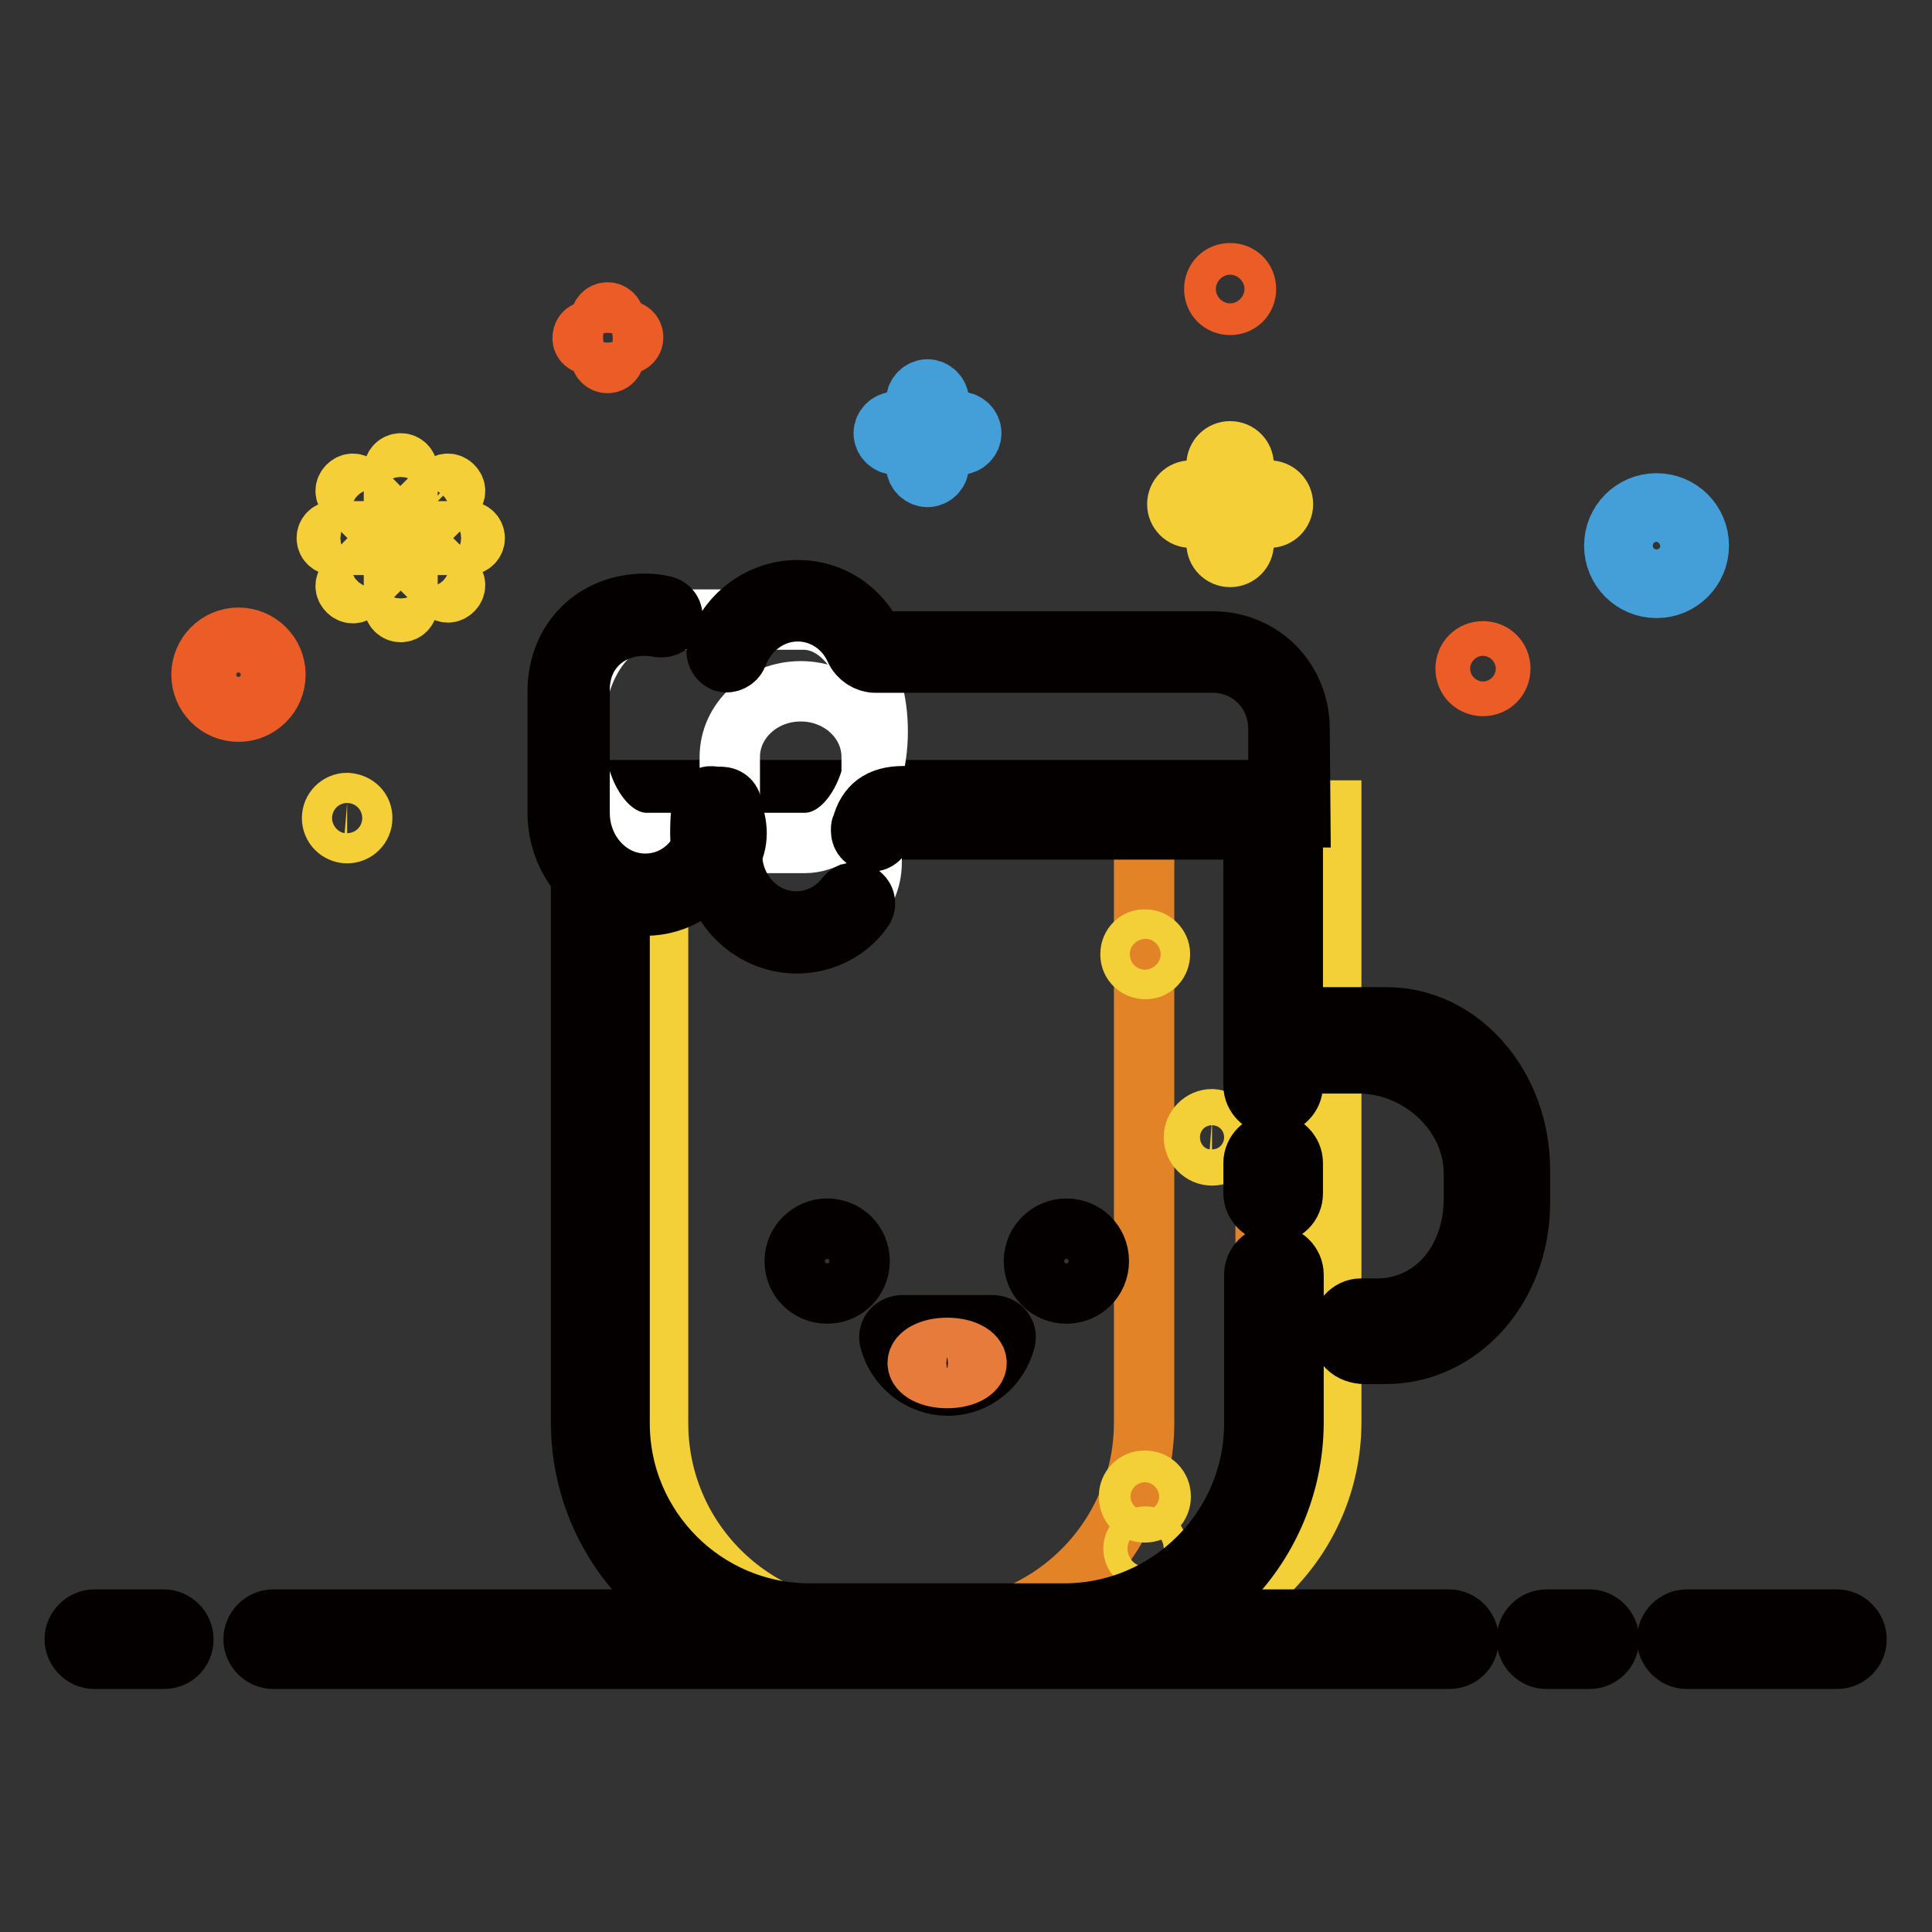
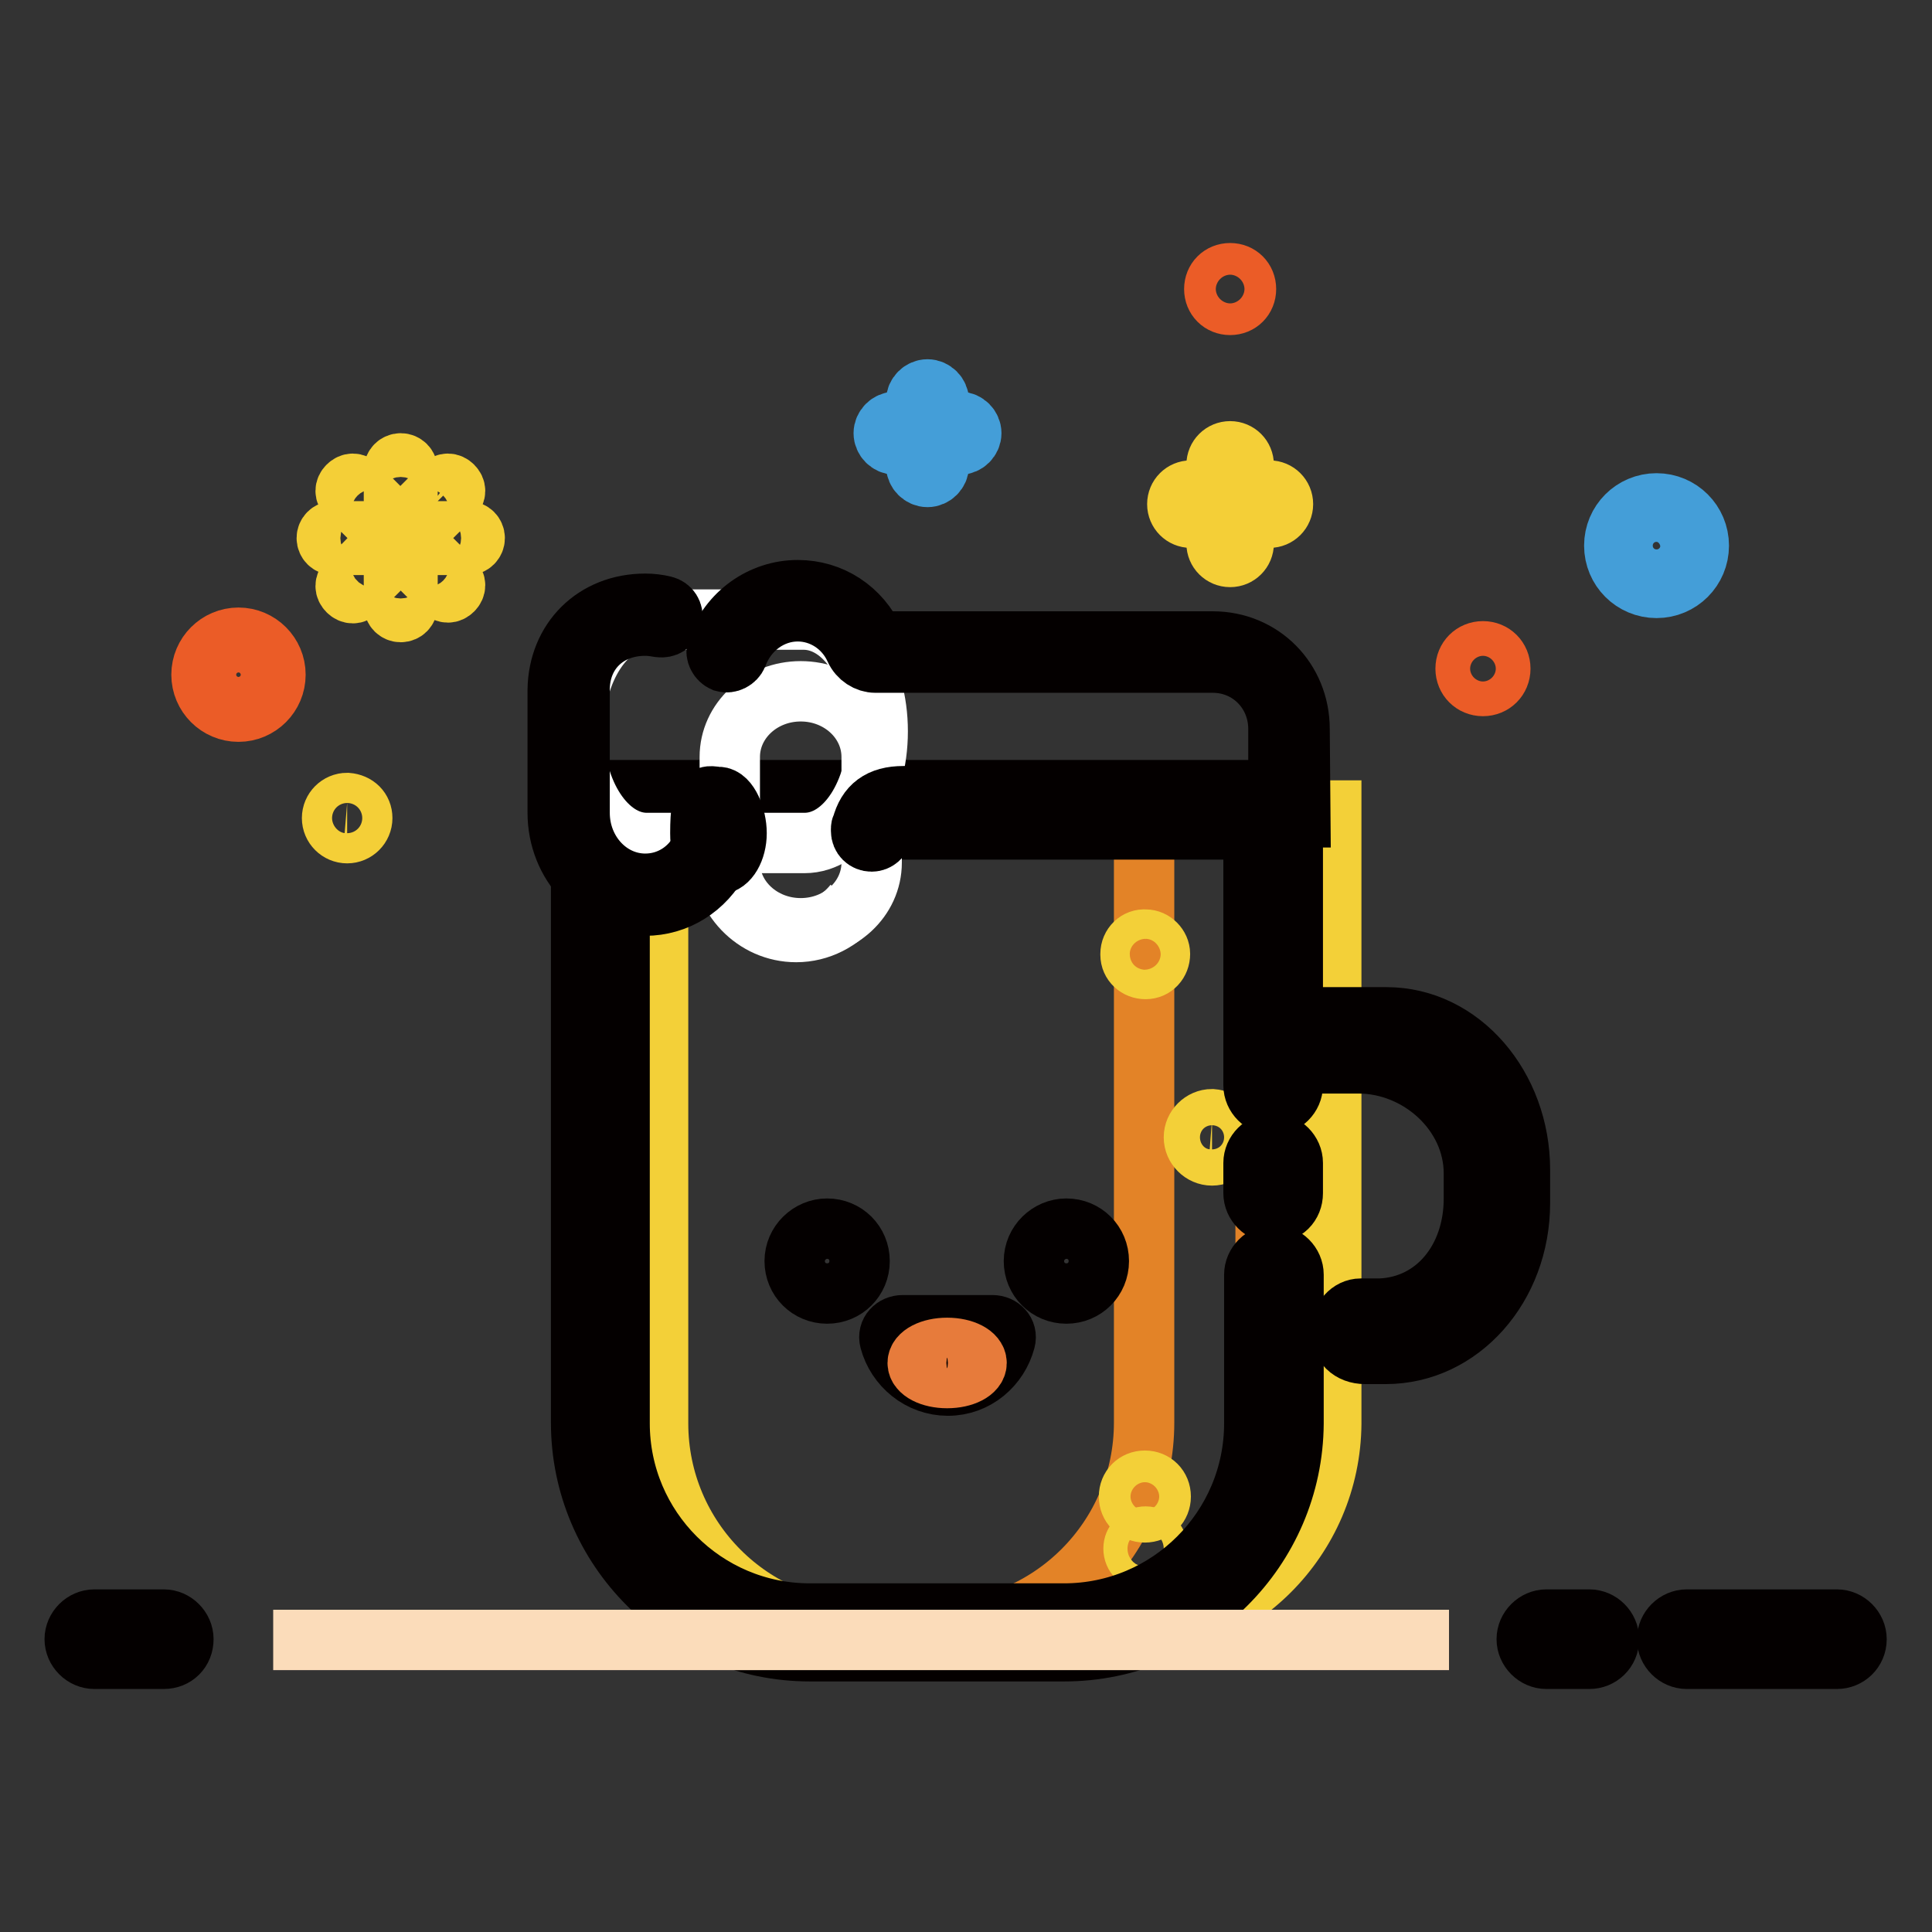
<svg xmlns="http://www.w3.org/2000/svg" version="1.1" x="0px" y="0px" viewBox="0 0 256 256" enable-background="new 0 0 256 256" xml:space="preserve">
  <rect x="0" y="0" width="256" height="256" fill="#333333" stroke="none" />
  <g>
    <path stroke-width="8" fill-opacity="0" stroke="#f3d038" d="M148.6,216.3h-33.7c-15.3,0-27.7-12.4-27.7-27.7v-81.2h89.2v81.2C176.3,203.9,163.9,216.3,148.6,216.3 L148.6,216.3z" />
    <path stroke-width="8" fill-opacity="0" stroke="#e38327" d="M151.6,107.3v81.2c0,15.3-12.4,27.7-27.7,27.7H140c15.3,0,27.7-12.4,27.7-27.7v-81.2H151.6z" />
    <path stroke-width="8" fill-opacity="0" stroke="#f3d038" d="M153.7,126.4c0,1.1-0.8,2-1.9,2s-2-0.8-2-1.9c0,0,0-0.1,0-0.1c0-1.1,0.9-2,2-1.9 C152.8,124.5,153.7,125.4,153.7,126.4z M163,150.7c0,1.3-1.1,2.4-2.4,2.4l0,0c-1.3,0-2.4-1.1-2.4-2.4c0-1.3,1.1-2.4,2.4-2.4 C161.9,148.4,163,149.4,163,150.7C163,150.7,163,150.7,163,150.7z" />
    <path stroke-width="8" fill-opacity="0" stroke="#f3d038" d="M149.6,198.3c0,1.2,0.9,2.1,2.1,2.1s2.1-0.9,2.1-2.1s-0.9-2.1-2.1-2.1S149.6,197.1,149.6,198.3z" />
-     <path stroke-width="8" fill-opacity="0" stroke="#f3d038" d="M153.4,205.2c0,0.9-0.7,1.6-1.6,1.6c0,0,0,0,0,0c-0.9,0-1.6-0.7-1.6-1.6s0.7-1.6,1.6-1.6 C152.6,203.6,153.4,204.3,153.4,205.2z" />
+     <path stroke-width="8" fill-opacity="0" stroke="#f3d038" d="M153.4,205.2c0,0.9-0.7,1.6-1.6,1.6c0,0,0,0,0,0c-0.9,0-1.6-0.7-1.6-1.6s0.7-1.6,1.6-1.6 C152.6,203.6,153.4,204.3,153.4,205.2" />
    <path stroke-width="8" fill-opacity="0" stroke="#040000" d="M141,218.8h-33.7c-16.7,0-30.3-13.6-30.3-30.3v-83.8h94.3v39.1c0,1.4-1.2,2.6-2.6,2.6l0,0 c-1.4,0-2.6-1.2-2.6-2.6c0,0,0,0,0,0v-33.9h-84v78.7c0,13.9,11.3,25.2,25.2,25.2H141c13.9,0,25.2-11.3,25.2-25.2v-19.7 c0-1.4,1.2-2.6,2.6-2.6l0,0c1.4,0,2.6,1.2,2.6,2.6v0v19.7C171.3,205.3,157.7,218.8,141,218.8L141,218.8z" />
    <path stroke-width="8" fill-opacity="0" stroke="#040000" d="M168.7,160.7c-1.4,0-2.6-1.2-2.6-2.6c0,0,0,0,0,0v-4c0-1.4,1.2-2.6,2.6-2.6l0,0c1.4,0,2.6,1.2,2.6,2.6l0,0 v4C171.3,159.6,170.2,160.7,168.7,160.7z" />
-     <path stroke-width="8" fill-opacity="0" stroke="#fbdcba" d="M223.5,217.3h19.9" />
    <path stroke-width="8" fill-opacity="0" stroke="#040000" d="M243.4,219.8h-19.9c-1.4,0-2.6-1.2-2.6-2.6l0,0c0-1.4,1.2-2.6,2.6-2.6l0,0h19.9c1.4,0,2.6,1.2,2.6,2.6l0,0 C246,218.7,244.8,219.8,243.4,219.8z" />
    <path stroke-width="8" fill-opacity="0" stroke="#fbdcba" d="M204.9,217.3h5.7" />
    <path stroke-width="8" fill-opacity="0" stroke="#040000" d="M210.6,219.8h-5.7c-1.4,0-2.6-1.2-2.6-2.6l0,0c0-1.4,1.2-2.6,2.6-2.6l0,0h5.7c1.4,0,2.6,1.2,2.6,2.6l0,0 C213.2,218.7,212,219.8,210.6,219.8L210.6,219.8z" />
    <path stroke-width="8" fill-opacity="0" stroke="#fbdcba" d="M36.2,217.3H192" />
-     <path stroke-width="8" fill-opacity="0" stroke="#040000" d="M192,219.8H36.2c-1.4,0-2.6-1.2-2.6-2.6l0,0c0-1.4,1.2-2.6,2.6-2.6h0H192c1.4,0,2.6,1.2,2.6,2.6l0,0 C194.6,218.7,193.5,219.8,192,219.8z" />
    <path stroke-width="8" fill-opacity="0" stroke="#fbdcba" d="M12.6,217.3h9.2" />
    <path stroke-width="8" fill-opacity="0" stroke="#040000" d="M21.7,219.8h-9.2c-1.4,0-2.6-1.2-2.6-2.6l0,0c0-1.4,1.2-2.6,2.6-2.6c0,0,0,0,0,0h9.2c1.4,0,2.6,1.2,2.6,2.6 l0,0C24.3,218.7,23.2,219.8,21.7,219.8z" />
    <path stroke-width="8" fill-opacity="0" stroke="#eb5c27" d="M160.9,38.3c0,1.2,0.9,2.1,2.1,2.1s2.1-0.9,2.1-2.1c0-1.2-0.9-2.1-2.1-2.1S160.9,37.1,160.9,38.3z" />
    <path stroke-width="8" fill-opacity="0" stroke="#eb5c27" d="M198.8,88.6c0,1.3-1,2.3-2.3,2.3s-2.3-1-2.3-2.3c0-1.3,1-2.3,2.3-2.3S198.8,87.3,198.8,88.6z" />
    <path stroke-width="8" fill-opacity="0" stroke="#f4cf37" d="M48,108.4c0,1.1-0.9,2-2,2c-1.1,0-2-0.9-2-2c0,0,0,0,0,0c0-1.1,0.9-2,2-2C47.2,106.5,48,107.3,48,108.4z" />
    <path stroke-width="8" fill-opacity="0" stroke="#eb5c27" d="M31.6,94.3c-2.7,0-4.9-2.2-4.9-4.9c0-2.7,2.2-4.9,4.9-4.9c2.7,0,4.9,2.2,4.9,4.9 C36.5,92.1,34.3,94.3,31.6,94.3z M31.6,85.7c-2.1,0-3.7,1.7-3.7,3.7c0,2.1,1.7,3.7,3.7,3.7c2.1,0,3.7-1.7,3.7-3.7 C35.3,87.4,33.7,85.7,31.6,85.7z" />
    <path stroke-width="8" fill-opacity="0" stroke="#449ed8" d="M219.5,77.9c-3.1,0-5.6-2.5-5.6-5.6c0-3.1,2.5-5.6,5.6-5.6c3.1,0,5.6,2.5,5.6,5.6 C225.1,75.4,222.6,77.9,219.5,77.9z M219.5,67.8c-2.5,0-4.5,2-4.5,4.5c0,2.5,2,4.5,4.5,4.5c2.5,0,4.5-2,4.5-4.5 C223.9,69.8,221.9,67.8,219.5,67.8z M125.8,55.9c-0.8,0-1.4-0.6-1.4-1.4c0,0,0,0,0,0v-1.4c0-0.8-0.7-1.5-1.5-1.5c0,0,0,0,0,0 c-0.8,0-1.5,0.7-1.5,1.5v1.4c0,0.8-0.6,1.4-1.4,1.4h0h-1.4c-0.8,0-1.5,0.7-1.5,1.5c0,0.8,0.7,1.5,1.5,1.5h1.4 c0.8,0,1.4,0.6,1.4,1.4v0v1.4c0,0.8,0.7,1.5,1.5,1.5c0.8,0,1.5-0.7,1.5-1.5c0,0,0,0,0,0v-1.4c0-0.8,0.6-1.4,1.4-1.4c0,0,0,0,0,0 h1.4c0.8,0,1.5-0.7,1.5-1.5s-0.7-1.5-1.5-1.5H125.8z" />
-     <path stroke-width="8" fill-opacity="0" stroke="#eb5c27" d="M82.2,43.9c-0.4,0-0.8-0.3-0.8-0.8v0v-0.8c0-0.5-0.4-0.9-0.9-0.9s-0.9,0.4-0.9,0.9c0,0,0,0,0,0v0.8 c0,0.4-0.4,0.8-0.8,0.8h-0.8c-0.5,0-0.8,0.4-0.8,0.9c0,0.5,0.4,0.8,0.8,0.8h0.8c0.4,0,0.8,0.3,0.8,0.8l0,0v0.8 c0,0.5,0.4,0.9,0.9,0.9s0.9-0.4,0.9-0.9v-0.8c0-0.4,0.3-0.8,0.8-0.8c0,0,0,0,0,0H83c0.5,0,0.9-0.4,0.9-0.9c0-0.5-0.4-0.9-0.9-0.9 H82.2z" />
    <path stroke-width="8" fill-opacity="0" stroke="#f4cf37" d="M166.5,65c-0.9,0-1.7-0.7-1.7-1.7l0,0v-1.7c0-1-0.8-1.8-1.8-1.8c-1,0-1.8,0.8-1.8,1.8v1.7 c0,0.9-0.7,1.7-1.7,1.7c0,0,0,0,0,0h-1.7c-1,0-1.8,0.8-1.8,1.8c0,1,0.8,1.8,1.8,1.8l0,0h1.7c0.9,0,1.7,0.7,1.7,1.7c0,0,0,0,0,0V72 c0,1,0.8,1.8,1.8,1.8c1,0,1.8-0.8,1.8-1.8v0v-1.7c0-0.9,0.7-1.7,1.7-1.7c0,0,0,0,0,0h1.7c1,0,1.8-0.8,1.8-1.8c0,0,0,0,0,0 c0-1-0.8-1.8-1.8-1.8c0,0,0,0,0,0H166.5L166.5,65z" />
    <path stroke-width="8" fill-opacity="0" stroke="#f4cf37" d="M53.1,61.4c-0.5,0-0.9,0.4-0.9,0.9c0,0,0,0,0,0l0,4c0,0.5,0.4,0.9,0.9,0.9c0.5,0,0.9-0.4,0.9-0.9v-4 C54,61.8,53.6,61.4,53.1,61.4C53.1,61.4,53.1,61.4,53.1,61.4z M53.1,75.3c-0.5,0-0.9,0.4-0.9,0.9l0,4c0,0.5,0.4,0.9,0.9,0.9 c0,0,0,0,0,0c0.5,0,0.9-0.4,0.9-0.9c0,0,0,0,0,0v-4C54,75.7,53.6,75.3,53.1,75.3z M48.9,68.5c0.4,0.4,0.9,0.4,1.3,0c0,0,0,0,0,0 c0.4-0.4,0.4-0.9,0-1.3c0,0,0,0,0,0l-2.8-2.8c-0.4-0.4-0.9-0.4-1.3,0c0,0,0,0,0,0c-0.4,0.4-0.4,0.9,0,1.3L48.9,68.5z M57.2,74.1 c-0.4-0.4-0.9-0.4-1.3,0c0,0,0,0,0,0c-0.4,0.4-0.4,0.9,0,1.3c0,0,0,0,0,0l2.8,2.8c0.4,0.4,0.9,0.4,1.3,0c0.4-0.4,0.4-0.9,0-1.3 L57.2,74.1z M49.1,71.3c0-0.5-0.4-0.9-0.9-0.9l0,0h-4c-0.5,0-0.9,0.4-0.9,0.9c0,0,0,0,0,0c0,0.5,0.4,0.9,0.9,0.9h4 C48.6,72.2,49.1,71.8,49.1,71.3z M62,70.4h-4c-0.5,0-0.9,0.4-0.9,0.9c0,0.5,0.4,0.9,0.9,0.9c0,0,0,0,0,0h4c0.5,0,0.9-0.4,0.9-0.9 C62.9,70.8,62.5,70.4,62,70.4C62,70.4,62,70.4,62,70.4z M48.9,74.1L46.1,77c-0.4,0.4-0.4,0.9,0,1.3c0.4,0.4,0.9,0.4,1.3,0l2.8-2.8 c0.4-0.4,0.4-0.9,0-1.3c0,0,0,0,0,0C49.9,73.8,49.3,73.8,48.9,74.1C48.9,74.1,48.9,74.1,48.9,74.1z M57.2,68.5l2.8-2.8 c0.4-0.4,0.4-0.9,0-1.3l0,0c-0.4-0.4-0.9-0.4-1.3,0c0,0,0,0,0,0l-2.8,2.8c-0.4,0.4-0.4,0.9,0,1.3c0,0,0,0,0,0 C56.3,68.8,56.8,68.8,57.2,68.5C57.2,68.5,57.2,68.5,57.2,68.5z" />
    <path stroke-width="8" fill-opacity="0" stroke="#040000" d="M105.3,167.1c0,2.4,1.9,4.3,4.3,4.3c2.4,0,4.3-1.9,4.3-4.3c0,0,0,0,0,0c0-2.4-1.9-4.3-4.3-4.3 C107.3,162.8,105.3,164.7,105.3,167.1C105.3,167.1,105.3,167.1,105.3,167.1z" />
    <path stroke-width="8" fill-opacity="0" stroke="#040000" d="M137,167.1c0,2.4,1.9,4.3,4.3,4.3c2.4,0,4.3-1.9,4.3-4.3c0,0,0,0,0,0c0-2.4-1.9-4.3-4.3-4.3 C139,162.8,137,164.7,137,167.1C137,167.1,137,167.1,137,167.1z" />
    <path stroke-width="8" fill-opacity="0" stroke="#040000" d="M133.2,177.6c0.3-1.1-0.6-2-1.7-2h-11.9c-1.1,0-2,0.9-1.7,2c0.9,3.4,4,6,7.7,6S132.3,181,133.2,177.6z" />
    <path stroke-width="8" fill-opacity="0" stroke="#e77b3b" d="M121.6,180.6c0,1.1,1.7,2,3.9,2s3.9-0.9,3.9-2c0-1.1-1.7-2-3.9-2S121.6,179.5,121.6,180.6z" />
-     <path stroke-width="8" fill-opacity="0" stroke="#ffffff" d="M95.9,112v-0.7" />
    <path stroke-width="8" fill-opacity="0" stroke="#040000" d="M95.9,113.5c-0.8,0-1.4-0.6-1.4-1.4c0,0,0,0,0,0v-0.7c0-0.8,0.6-1.4,1.4-1.4c0.8,0,1.4,0.6,1.4,1.4v0.7 C97.4,112.8,96.7,113.5,95.9,113.5L95.9,113.5z" />
    <path stroke-width="8" fill-opacity="0" stroke="#ffffff" d="M115.5,114.3c0,4.8-4.2,8.7-9.4,8.7c-5.2,0-9.4-3.9-9.4-8.7v-14c0-4.8,4.2-8.7,9.4-8.7 c5.2,0,9.4,3.9,9.4,8.7V114.3z" />
    <path stroke-width="8" fill-opacity="0" stroke="#ffffff" d="M116.3,96.9c0,8.1-4.3,14.8-9.7,14.8H85.7c-5.3,0-9.7-6.6-9.7-14.8c0-8.1,4.3-14.8,9.7-14.8h20.9 C112,82.2,116.3,88.8,116.3,96.9z" />
    <path stroke-width="8" fill-opacity="0" stroke="#ffffff" d="M115.5,110.1c0-0.1,0-0.1,0-0.2c0.5-2.1,1.8-2.9,4.1-2.9h51.1l0-10.3c0-5.7-4.4-10.2-10.1-10.2h-44.7 c-0.6,0-1.2-0.4-1.4-0.9c-1.6-3.4-5-5.8-8.9-5.8c-4.3,0-7.9,2.8-9.3,6.8" />
    <path stroke-width="8" fill-opacity="0" stroke="#040000" d="M115.5,111.5c-0.8,0-1.4-0.6-1.4-1.4c0-0.1,0-0.2,0-0.3c0-0.1,0-0.2,0.1-0.3c0.7-2.7,2.4-4,5.5-4h49.7 l0-8.9c0-4.9-3.8-8.8-8.7-8.8h-44.7c-1.1,0-2.2-0.7-2.7-1.8c-1.4-3.1-4.4-5-7.6-5c-3.5,0-6.7,2.3-8,5.8c-0.3,0.7-1.1,1.1-1.8,0.9 c-0.7-0.3-1.1-1.1-0.9-1.8c1.6-4.6,5.9-7.7,10.7-7.7c4.4,0,8.3,2.5,10.2,6.7c0,0,0.1,0.1,0.2,0.1l44.6,0c6.5,0,11.5,5.1,11.5,11.6 l0.1,11.7h-52.5c-1.9,0-2.4,0.6-2.7,1.8c0,0,0,0.1,0,0.1C116.7,111,116.2,111.5,115.5,111.5z" />
    <path stroke-width="8" fill-opacity="0" stroke="#ffffff" d="M95.6,107v6.2c0,5.7,4.4,10.3,9.9,10.3c3.1,0,5.9-1.5,7.7-3.8" />
-     <path stroke-width="8" fill-opacity="0" stroke="#040000" d="M105.6,125c-6.3,0-11.4-5.3-11.4-11.8V107c0-0.8,0.6-1.4,1.4-1.4s1.4,0.6,1.4,1.4v6.2 c0,4.9,3.8,8.9,8.5,8.9c2.6,0,5-1.2,6.6-3.3c0.5-0.6,1.4-0.7,2-0.2c0.6,0.5,0.7,1.4,0.2,2C112.3,123.4,109,125,105.6,125z" />
    <path stroke-width="8" fill-opacity="0" stroke="#ffffff" d="M87.7,81.7c-0.7-0.2-1.4-0.3-2.2-0.3c-5.6,0-10.1,3.9-10.1,9.9v16.3c0,6,4.5,10.9,10.1,10.9 c3.7,0,6.9-2.1,8.7-5.3" />
    <path stroke-width="8" fill-opacity="0" stroke="#040000" d="M85.5,120c-6.4,0-11.6-5.5-11.6-12.3V91.4C74,84.8,78.8,80,85.5,80c0.8,0,1.7,0.1,2.5,0.3 c0.8,0.2,1.2,0.9,1.1,1.7c-0.2,0.8-0.9,1.2-1.7,1.1c-0.6-0.1-1.2-0.2-1.9-0.2c-5.1,0-8.7,3.5-8.7,8.5v16.3c0,5.2,3.9,9.4,8.7,9.4 c3.1,0,5.9-1.7,7.4-4.6c0.4-0.7,1.3-0.9,1.9-0.6c0,0,0,0,0,0c0.7,0.4,0.9,1.3,0.6,1.9c0,0,0,0,0,0C93.4,117.7,89.6,120,85.5,120z" />
    <path stroke-width="8" fill-opacity="0" stroke="#040000" d="M97.6,110.4c0,2.2-1.1,4.1-2.4,4.1c-1.3,0-2.4-1-2.4-4.1c0-5.9,1.1-4.8,2.4-4.8 C96.5,105.6,97.6,108.2,97.6,110.4z M182.1,134.8h-10.4v6.1l8.3,0c8,0,15.3,6.5,15.3,14.6v3.3c0,8.1-5.1,14.3-12.4,14.6h-2.6 c-1.4,0-2.6,1.3-2.6,3c0,1.7,1.2,3,3.2,3h2.7c9.9,0,17.8-8.9,17.8-20V155c0-11-7.8-20.2-17.7-20.2H182.1L182.1,134.8z" />
  </g>
</svg>